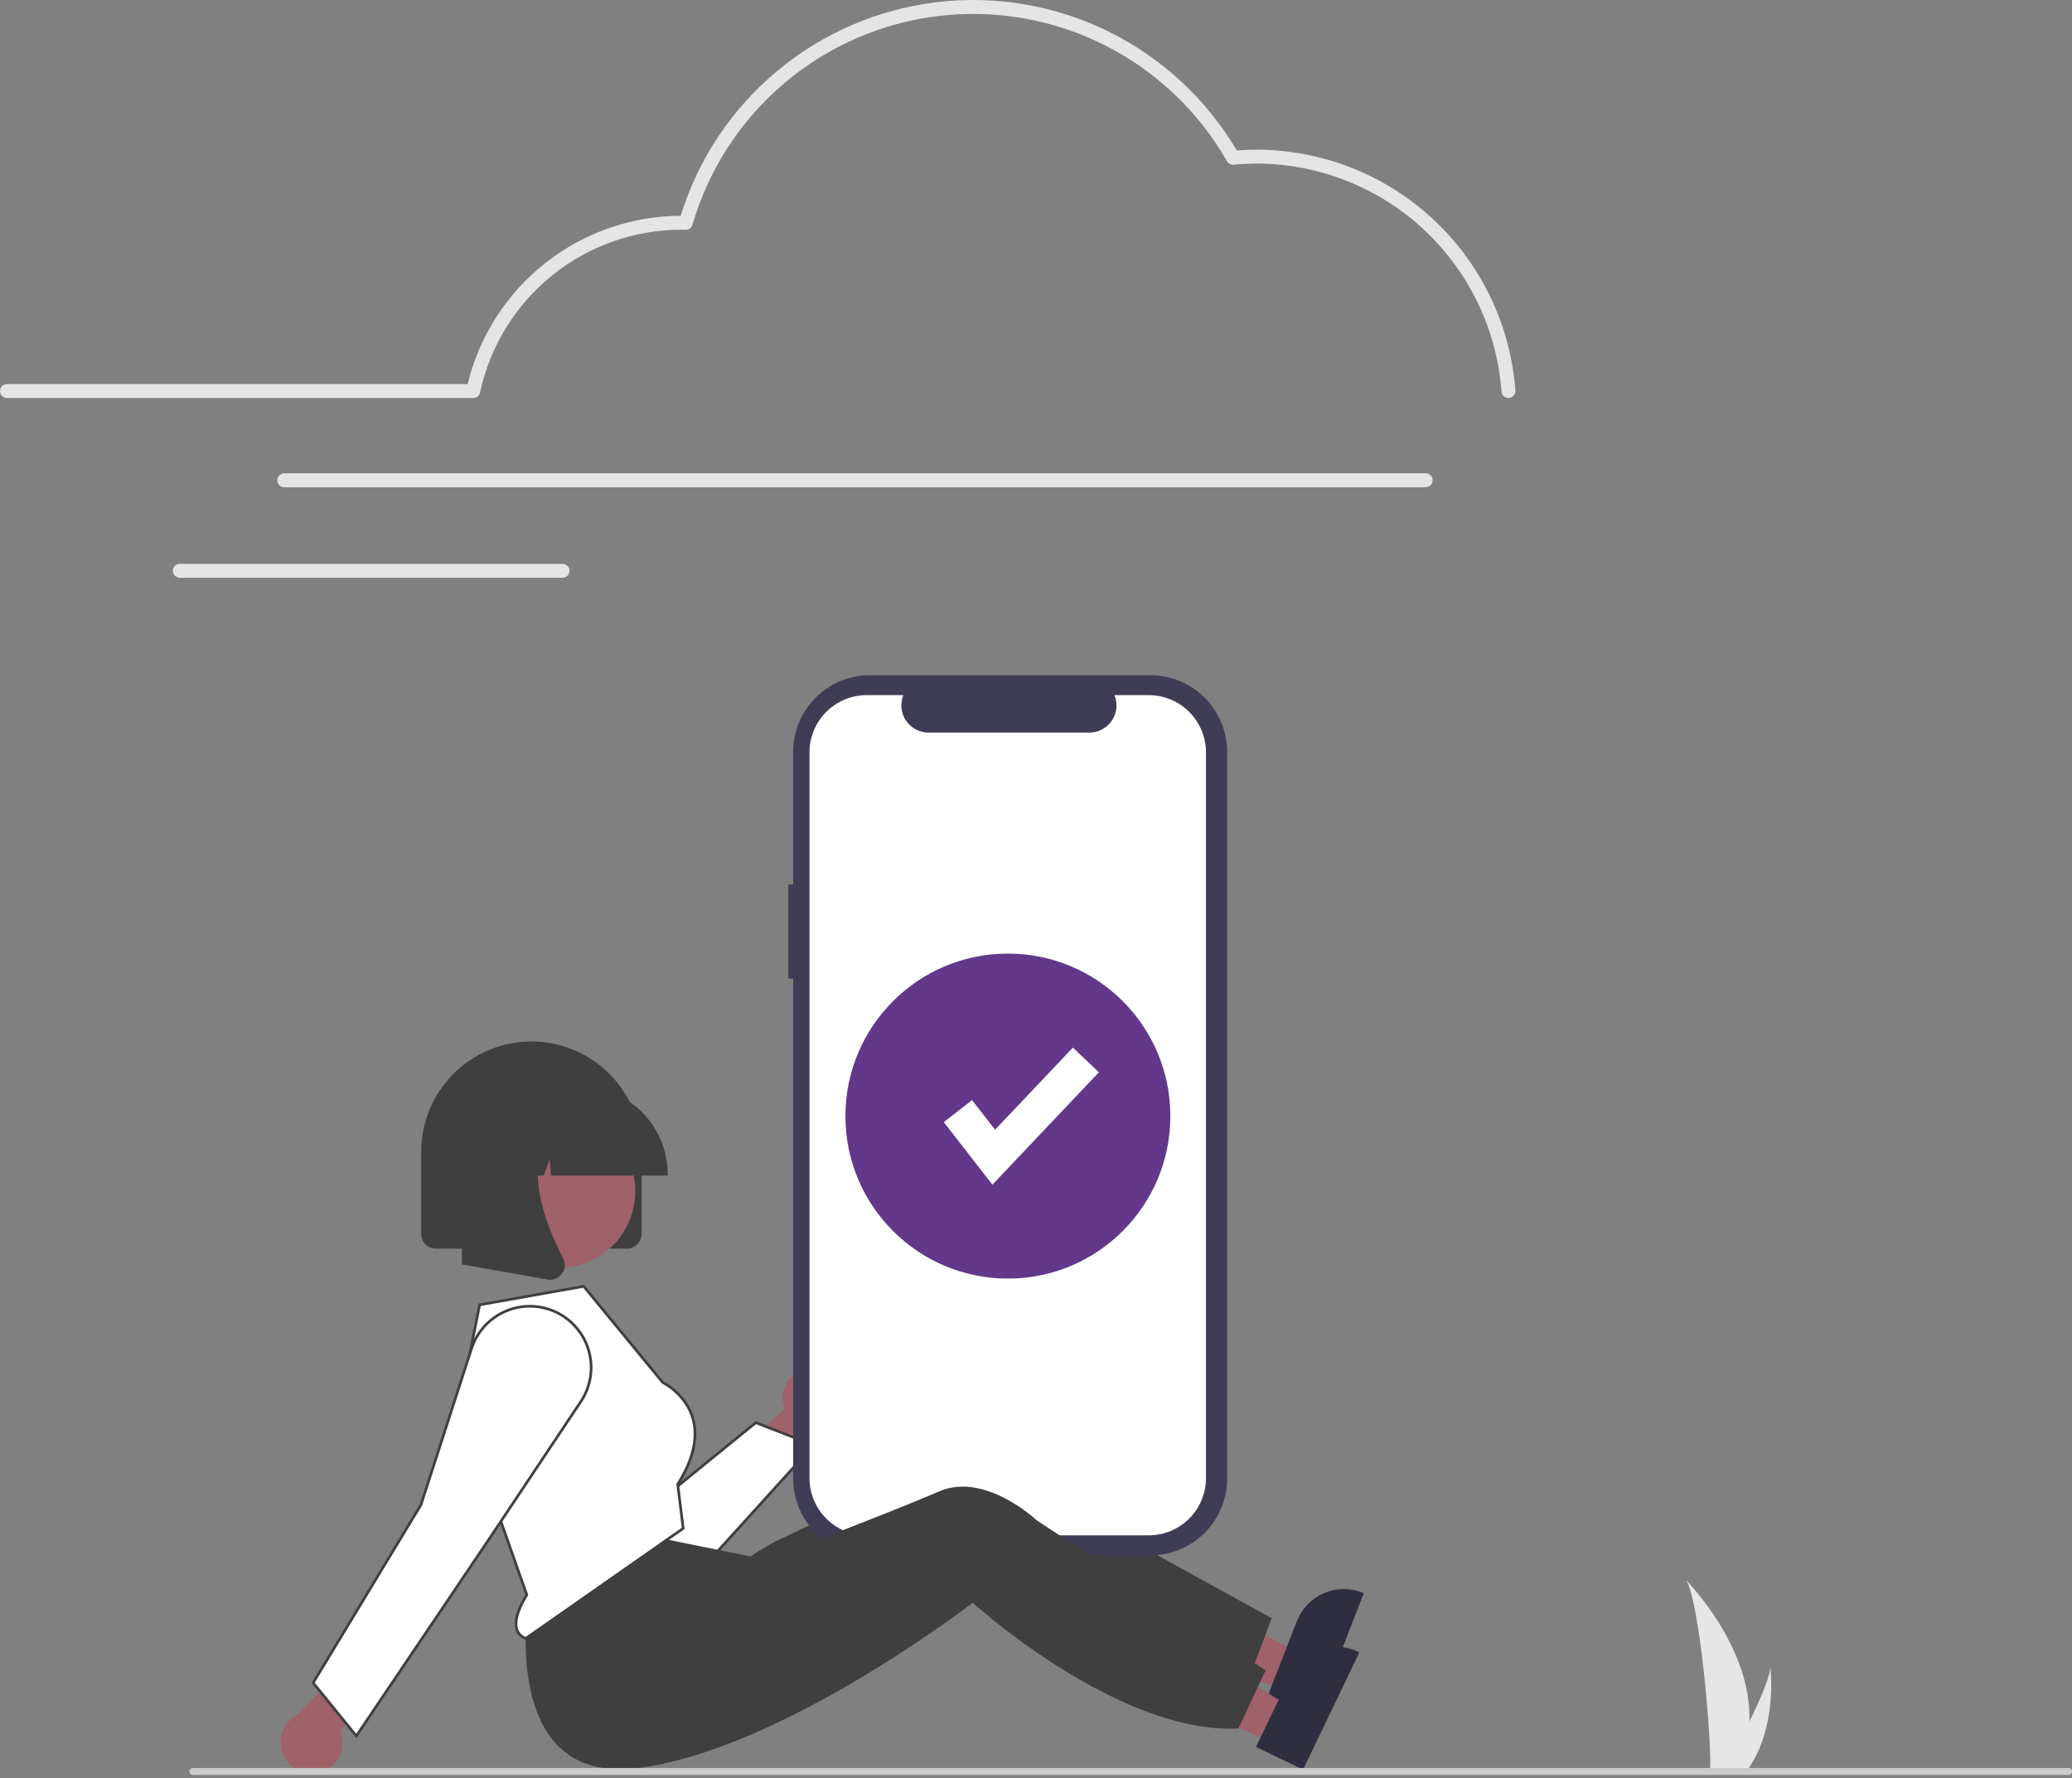
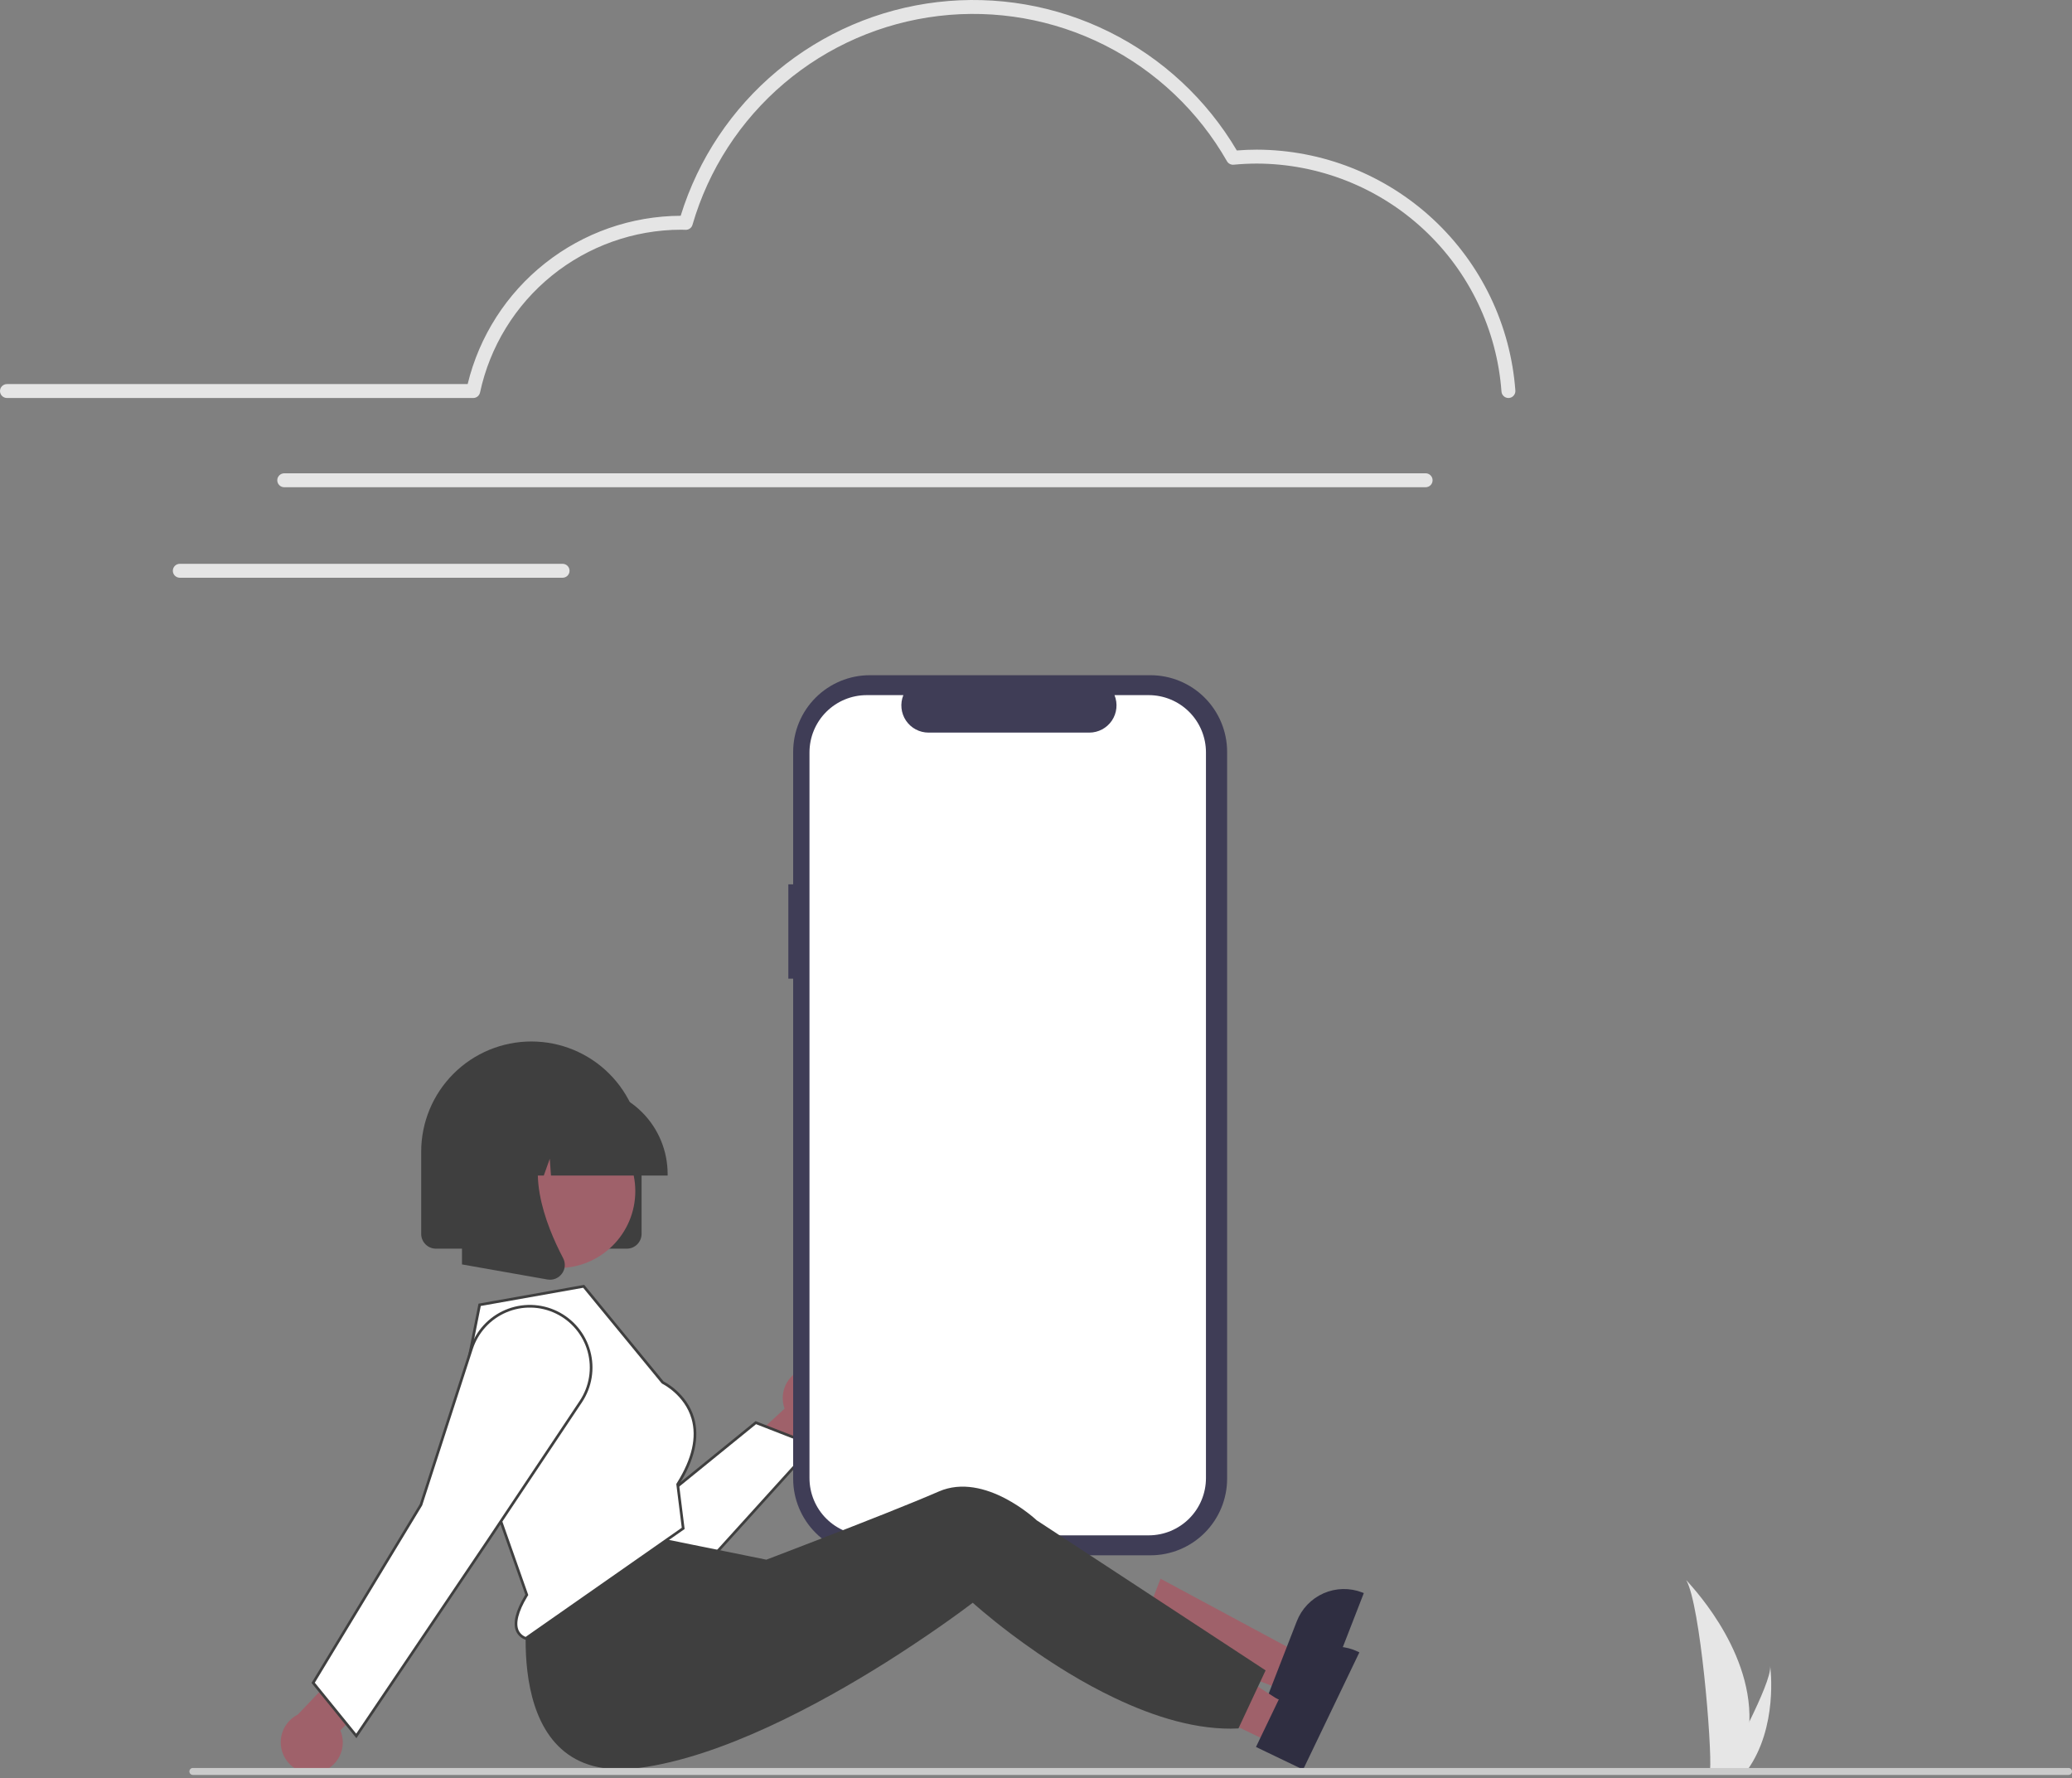
<svg xmlns="http://www.w3.org/2000/svg" width="155" height="133" viewBox="0 0 155 133" fill="none">
  <rect x="0" y="0" width="155" height="133" fill="#808080" stroke="none" />
  <path d="M130.868 128.763C130.835 130.005 130.627 131.236 130.25 132.419C130.242 132.447 130.232 132.474 130.223 132.501H127.918C127.92 132.477 127.923 132.449 127.925 132.419C128.079 130.652 127.2 120.023 126.141 118.184C126.233 118.333 131.047 123.147 130.868 128.763Z" fill="#E6E6E6" />
  <path d="M130.696 132.419C130.677 132.447 130.657 132.474 130.636 132.501H128.906C128.919 132.478 128.935 132.45 128.952 132.419C129.238 131.904 130.084 130.362 130.869 128.763C131.712 127.045 132.487 125.262 132.421 124.617C132.442 124.763 133.025 129.199 130.696 132.419Z" fill="#E6E6E6" />
  <path d="M112.84 29.769C112.708 29.769 112.581 29.719 112.485 29.629C112.389 29.539 112.33 29.416 112.321 29.285C111.98 24.66 109.906 20.334 106.513 17.172C103.119 14.011 98.657 12.248 94.019 12.235C93.465 12.235 92.881 12.263 92.286 12.319C92.187 12.328 92.087 12.309 91.998 12.263C91.909 12.217 91.836 12.146 91.786 12.059C89.656 8.33 86.474 5.312 82.639 3.379C78.804 1.447 74.484 0.687 70.22 1.194C65.955 1.702 61.935 3.453 58.66 6.231C55.384 9.009 53 12.69 51.803 16.815C51.772 16.925 51.705 17.022 51.612 17.09C51.519 17.158 51.406 17.193 51.291 17.19L51.153 17.186C51.081 17.184 51.009 17.181 50.937 17.181C47.419 17.192 44.011 18.406 41.277 20.62C38.544 22.835 36.65 25.917 35.91 29.356C35.885 29.473 35.821 29.578 35.729 29.653C35.636 29.728 35.52 29.769 35.401 29.769H0.521C0.383 29.769 0.25 29.714 0.152 29.617C0.055 29.519 0 29.387 0 29.249C0 29.11 0.055 28.978 0.152 28.881C0.25 28.783 0.383 28.728 0.521 28.728H34.984C35.852 25.151 37.892 21.968 40.781 19.686C43.669 17.404 47.238 16.156 50.919 16.14C52.229 11.901 54.742 8.135 58.152 5.297C61.563 2.46 65.724 0.674 70.13 0.156C74.536 -0.361 78.998 0.412 82.973 2.382C86.948 4.352 90.265 7.434 92.522 11.254C93.034 11.214 93.536 11.194 94.019 11.194C98.921 11.207 103.636 13.071 107.222 16.412C110.808 19.752 113 24.324 113.36 29.212C113.364 29.28 113.356 29.349 113.334 29.414C113.312 29.479 113.278 29.538 113.233 29.59C113.188 29.642 113.134 29.684 113.073 29.715C113.011 29.745 112.945 29.763 112.877 29.768C112.864 29.769 112.852 29.769 112.84 29.769Z" fill="#E5E5E5" />
  <path d="M106.648 36.444H21.263C21.125 36.444 20.992 36.389 20.895 36.291C20.797 36.194 20.742 36.061 20.742 35.923C20.742 35.785 20.797 35.653 20.895 35.555C20.992 35.457 21.125 35.402 21.263 35.402H106.648C106.786 35.402 106.918 35.457 107.016 35.555C107.114 35.653 107.168 35.785 107.168 35.923C107.168 36.061 107.114 36.194 107.016 36.291C106.918 36.389 106.786 36.444 106.648 36.444Z" fill="#E5E5E5" />
  <path d="M42.086 43.213H13.45C13.312 43.213 13.18 43.158 13.082 43.061C12.985 42.963 12.93 42.831 12.93 42.693C12.93 42.554 12.985 42.422 13.082 42.324C13.18 42.227 13.312 42.172 13.45 42.172H42.086C42.224 42.172 42.356 42.227 42.454 42.324C42.551 42.422 42.606 42.554 42.606 42.693C42.606 42.831 42.551 42.963 42.454 43.061C42.356 43.158 42.224 43.213 42.086 43.213Z" fill="#E5E5E5" />
  <path d="M96.049 126.451L97.142 123.639L86.817 118.084L85.203 122.234L96.049 126.451Z" fill="#9F616A" />
  <path d="M101.908 119.113C101.445 118.933 100.951 118.846 100.453 118.856C99.956 118.867 99.466 118.976 99.011 119.176C98.556 119.376 98.145 119.665 97.801 120.024C97.457 120.383 97.188 120.807 97.008 121.27L96.27 123.166L95.133 126.092L94.856 126.809L98.499 128.226L102.023 119.159L101.908 119.113Z" fill="#2F2E41" />
-   <path d="M95.132 121.038L94.657 122.299L93.47 125.446L93.442 125.525C90.419 125.913 87.105 125.152 84.04 123.969C82.813 123.496 81.612 122.96 80.441 122.363C78.708 121.487 77.156 120.563 75.917 119.772C74.053 118.575 72.9 117.677 72.9 117.677C72.9 117.677 72.596 117.952 72.045 118.424C71.306 119.056 70.126 120.043 68.631 121.205C68.061 121.651 67.449 122.118 66.794 122.605C61.971 126.182 55.781 116.636 55.781 116.636C55.781 116.636 57.522 115.528 57.977 115.313C59.441 114.62 62.882 112.985 65.85 111.532C67.379 110.782 68.781 110.08 69.722 109.58C73.055 107.805 77.199 111.164 77.199 111.164L95.132 121.038Z" fill="#3F3F3F" />
  <path d="M60.462 102.299C60.129 102.358 59.814 102.488 59.538 102.682C59.261 102.875 59.031 103.127 58.862 103.419C58.694 103.711 58.591 104.037 58.562 104.373C58.533 104.709 58.578 105.047 58.693 105.364L54.812 108.933L56.406 111.821L61.816 106.703C62.336 106.473 62.753 106.061 62.988 105.544C63.224 105.028 63.262 104.442 63.095 103.9C62.928 103.357 62.568 102.894 62.082 102.599C61.597 102.304 61.02 102.197 60.462 102.299Z" fill="#9F616A" />
  <path d="M48.782 118.43C48.782 118.43 48.782 118.43 48.782 118.43V118.53C48.607 118.53 48.431 118.522 48.255 118.507C47.208 118.42 46.201 118.068 45.327 117.484C44.453 116.901 43.742 116.105 43.261 115.172L48.782 118.43ZM48.782 118.43C49.639 118.429 50.487 118.249 51.271 117.902C52.055 117.555 52.758 117.048 53.335 116.415L60.87 108.097L56.54 106.411L48.78 112.716L48.679 112.798L48.626 112.679L42.892 99.816C42.429 99.097 41.707 98.583 40.876 98.382C40.042 98.179 39.163 98.306 38.42 98.736C37.678 99.166 37.129 99.865 36.889 100.689C36.649 101.512 36.736 102.397 37.132 103.158L37.043 103.204L37.132 103.158L43.349 115.125L43.349 115.126C43.824 116.044 44.523 116.827 45.383 117.401C46.242 117.975 47.233 118.321 48.264 118.407L48.264 118.407C48.437 118.422 48.609 118.43 48.782 118.43Z" fill="white" stroke="#3F3F3F" stroke-width="0.2" />
  <path d="M23.853 132.578C24.182 132.502 24.49 132.356 24.756 132.148C25.022 131.941 25.24 131.678 25.393 131.377C25.546 131.077 25.632 130.746 25.643 130.409C25.655 130.072 25.593 129.736 25.461 129.426L29.152 125.661L27.411 122.859L22.273 128.25C21.766 128.506 21.371 128.94 21.162 129.468C20.954 129.996 20.946 130.583 21.141 131.116C21.336 131.649 21.719 132.093 22.219 132.362C22.719 132.632 23.301 132.708 23.853 132.578Z" fill="#9F616A" />
  <path d="M58.973 66.147H59.334V56.239C59.334 55.486 59.483 54.74 59.771 54.044C60.059 53.348 60.481 52.716 61.014 52.184C61.547 51.651 62.179 51.229 62.875 50.94C63.57 50.652 64.316 50.504 65.069 50.504H86.062C87.583 50.504 89.042 51.108 90.117 52.184C91.193 53.259 91.797 54.718 91.797 56.239V110.599C91.797 112.12 91.193 113.578 90.117 114.654C89.042 115.729 87.583 116.333 86.062 116.333H65.069C63.548 116.333 62.09 115.729 61.014 114.654C59.939 113.578 59.334 112.12 59.334 110.599V73.201H58.973V66.147Z" fill="#3F3D56" />
  <path d="M64.837 51.994H67.578C67.452 52.303 67.404 52.638 67.438 52.97C67.472 53.302 67.587 53.621 67.773 53.898C67.959 54.175 68.21 54.401 68.505 54.558C68.799 54.715 69.128 54.797 69.462 54.797H81.488C81.822 54.797 82.15 54.715 82.445 54.558C82.739 54.401 82.991 54.175 83.177 53.898C83.363 53.621 83.478 53.302 83.512 52.97C83.546 52.638 83.498 52.303 83.372 51.994H85.931C87.067 51.994 88.157 52.445 88.96 53.248C89.763 54.052 90.214 55.141 90.214 56.277V110.557C90.214 111.119 90.103 111.676 89.888 112.196C89.673 112.715 89.357 113.188 88.96 113.585C88.562 113.983 88.09 114.298 87.57 114.514C87.051 114.729 86.494 114.84 85.931 114.84H64.837C64.275 114.84 63.718 114.729 63.199 114.514C62.679 114.298 62.207 113.983 61.809 113.585C61.411 113.188 61.096 112.715 60.881 112.196C60.666 111.676 60.555 111.119 60.555 110.557V56.277C60.555 55.141 61.006 54.052 61.809 53.248C62.612 52.445 63.702 51.994 64.837 51.994Z" fill="white" />
-   <path d="M75.397 95.635C82.11 95.635 87.551 90.194 87.551 83.481C87.551 76.768 82.11 71.326 75.397 71.326C68.684 71.326 63.242 76.768 63.242 83.481C63.242 90.194 68.684 95.635 75.397 95.635Z" fill="#63388B" />
  <path d="M74.239 88.611L70.602 83.933L72.717 82.287L74.439 84.502L80.259 78.359L82.204 80.203L74.239 88.611Z" fill="white" />
  <path d="M46.887 93.398H32.615C32.322 93.398 32.04 93.281 31.832 93.074C31.625 92.866 31.508 92.585 31.508 92.291V86.139C31.509 83.954 32.378 81.858 33.924 80.313C35.47 78.768 37.566 77.9 39.751 77.9C41.937 77.9 44.033 78.768 45.578 80.313C47.124 81.858 47.993 83.954 47.995 86.139V92.291C47.994 92.585 47.877 92.866 47.67 93.074C47.462 93.281 47.181 93.398 46.887 93.398Z" fill="#3F3F3F" />
  <path d="M95.177 130.402L96.483 127.683L86.615 121.351L84.688 125.365L95.177 130.402Z" fill="#9F616A" />
  <path d="M101.58 123.538C101.132 123.323 100.646 123.198 100.149 123.17C99.653 123.143 99.156 123.213 98.687 123.378C98.218 123.543 97.785 123.798 97.415 124.13C97.045 124.462 96.743 124.864 96.528 125.312L95.648 127.145L94.289 129.975L93.957 130.669L97.481 132.362L101.691 123.592L101.58 123.538Z" fill="#2F2E41" />
  <path d="M94.676 124.94L94.105 126.16L92.68 129.207L92.646 129.283C89.602 129.438 86.356 128.424 83.391 127.009C82.205 126.444 81.049 125.817 79.927 125.132C78.266 124.125 76.789 123.085 75.615 122.201C73.849 120.865 72.768 119.881 72.768 119.881C72.768 119.881 72.444 120.132 71.858 120.56C71.073 121.133 69.82 122.026 68.241 123.07C67.638 123.471 66.992 123.889 66.302 124.325C61.218 127.521 53.988 131.414 47.839 132.236C37.039 133.68 39.581 119.268 39.581 119.268L48.176 114.804L51.825 115.545L55.888 116.367L57.327 116.66C57.327 116.66 57.6 116.556 58.071 116.377C59.584 115.798 63.14 114.433 66.211 113.212C67.793 112.582 69.245 111.989 70.222 111.563C73.681 110.05 77.555 113.717 77.555 113.717L94.676 124.94Z" fill="#3F3F3F" />
  <path d="M41.77 94.847C44.949 94.847 47.525 92.271 47.525 89.093C47.525 85.914 44.949 83.338 41.77 83.338C38.592 83.338 36.016 85.914 36.016 89.093C36.016 92.271 38.592 94.847 41.77 94.847Z" fill="#9F616A" />
  <path d="M39.384 119.331L39.408 119.291L39.392 119.246L34.389 105.06L35.881 97.597L43.665 96.214L49.545 103.37L49.552 103.379L49.56 103.385L49.602 103.418L49.61 103.424L49.619 103.429C49.619 103.429 49.621 103.43 49.624 103.432L49.639 103.439C49.652 103.446 49.671 103.456 49.695 103.47C49.742 103.496 49.811 103.536 49.895 103.59C50.062 103.698 50.289 103.86 50.533 104.08C51.02 104.519 51.568 105.184 51.83 106.096C52.233 107.5 51.876 109.132 50.738 110.953L50.737 110.954L50.714 110.991L50.696 111.021L50.7 111.056L51.108 114.319L39.335 122.549C39.203 122.504 39.081 122.435 38.975 122.344C38.858 122.243 38.764 122.118 38.7 121.977C38.579 121.701 38.567 121.342 38.674 120.902C38.782 120.463 39.008 119.952 39.353 119.381L39.384 119.331Z" fill="white" stroke="#3F3F3F" stroke-width="0.2" />
  <path d="M31.486 112.566L31.492 112.556L31.495 112.545L35.27 100.878C35.472 100.255 35.805 99.681 36.247 99.197C36.689 98.713 37.23 98.329 37.833 98.072C38.435 97.815 39.087 97.689 39.742 97.705C40.398 97.72 41.042 97.876 41.632 98.162C42.222 98.447 42.744 98.856 43.163 99.36C43.582 99.865 43.888 100.453 44.06 101.086C44.232 101.718 44.267 102.38 44.161 103.027C44.056 103.674 43.813 104.291 43.449 104.837L36.52 115.218L36.52 115.218L26.655 129.844L23.427 125.87L31.486 112.566Z" fill="white" stroke="#3F3F3F" stroke-width="0.2" />
  <path d="M49.944 87.927H41.217L41.127 86.674L40.68 87.927H39.336L39.159 85.444L38.272 87.927H35.672V87.804C35.674 86.075 36.361 84.418 37.584 83.195C38.806 81.973 40.464 81.285 42.193 81.283H43.423C45.152 81.285 46.809 81.973 48.032 83.195C49.254 84.418 49.942 86.075 49.944 87.804L49.944 87.927Z" fill="#3F3F3F" />
  <path d="M41.145 95.72C41.079 95.72 41.014 95.714 40.949 95.703L34.559 94.575V84.014H41.593L41.419 84.217C38.996 87.043 40.821 91.625 42.125 94.105C42.221 94.287 42.264 94.492 42.249 94.697C42.233 94.902 42.161 95.098 42.039 95.263C41.936 95.405 41.802 95.52 41.647 95.599C41.491 95.678 41.319 95.72 41.145 95.72Z" fill="#3F3F3F" />
  <path d="M154.741 132.761H14.428C14.359 132.761 14.293 132.733 14.244 132.685C14.195 132.636 14.168 132.57 14.168 132.501C14.168 132.432 14.195 132.365 14.244 132.316C14.293 132.268 14.359 132.24 14.428 132.24H154.741C154.81 132.24 154.876 132.268 154.925 132.316C154.974 132.365 155.001 132.432 155.001 132.501C155.001 132.57 154.974 132.636 154.925 132.685C154.876 132.733 154.81 132.761 154.741 132.761Z" fill="#CBCBCB" />
</svg>